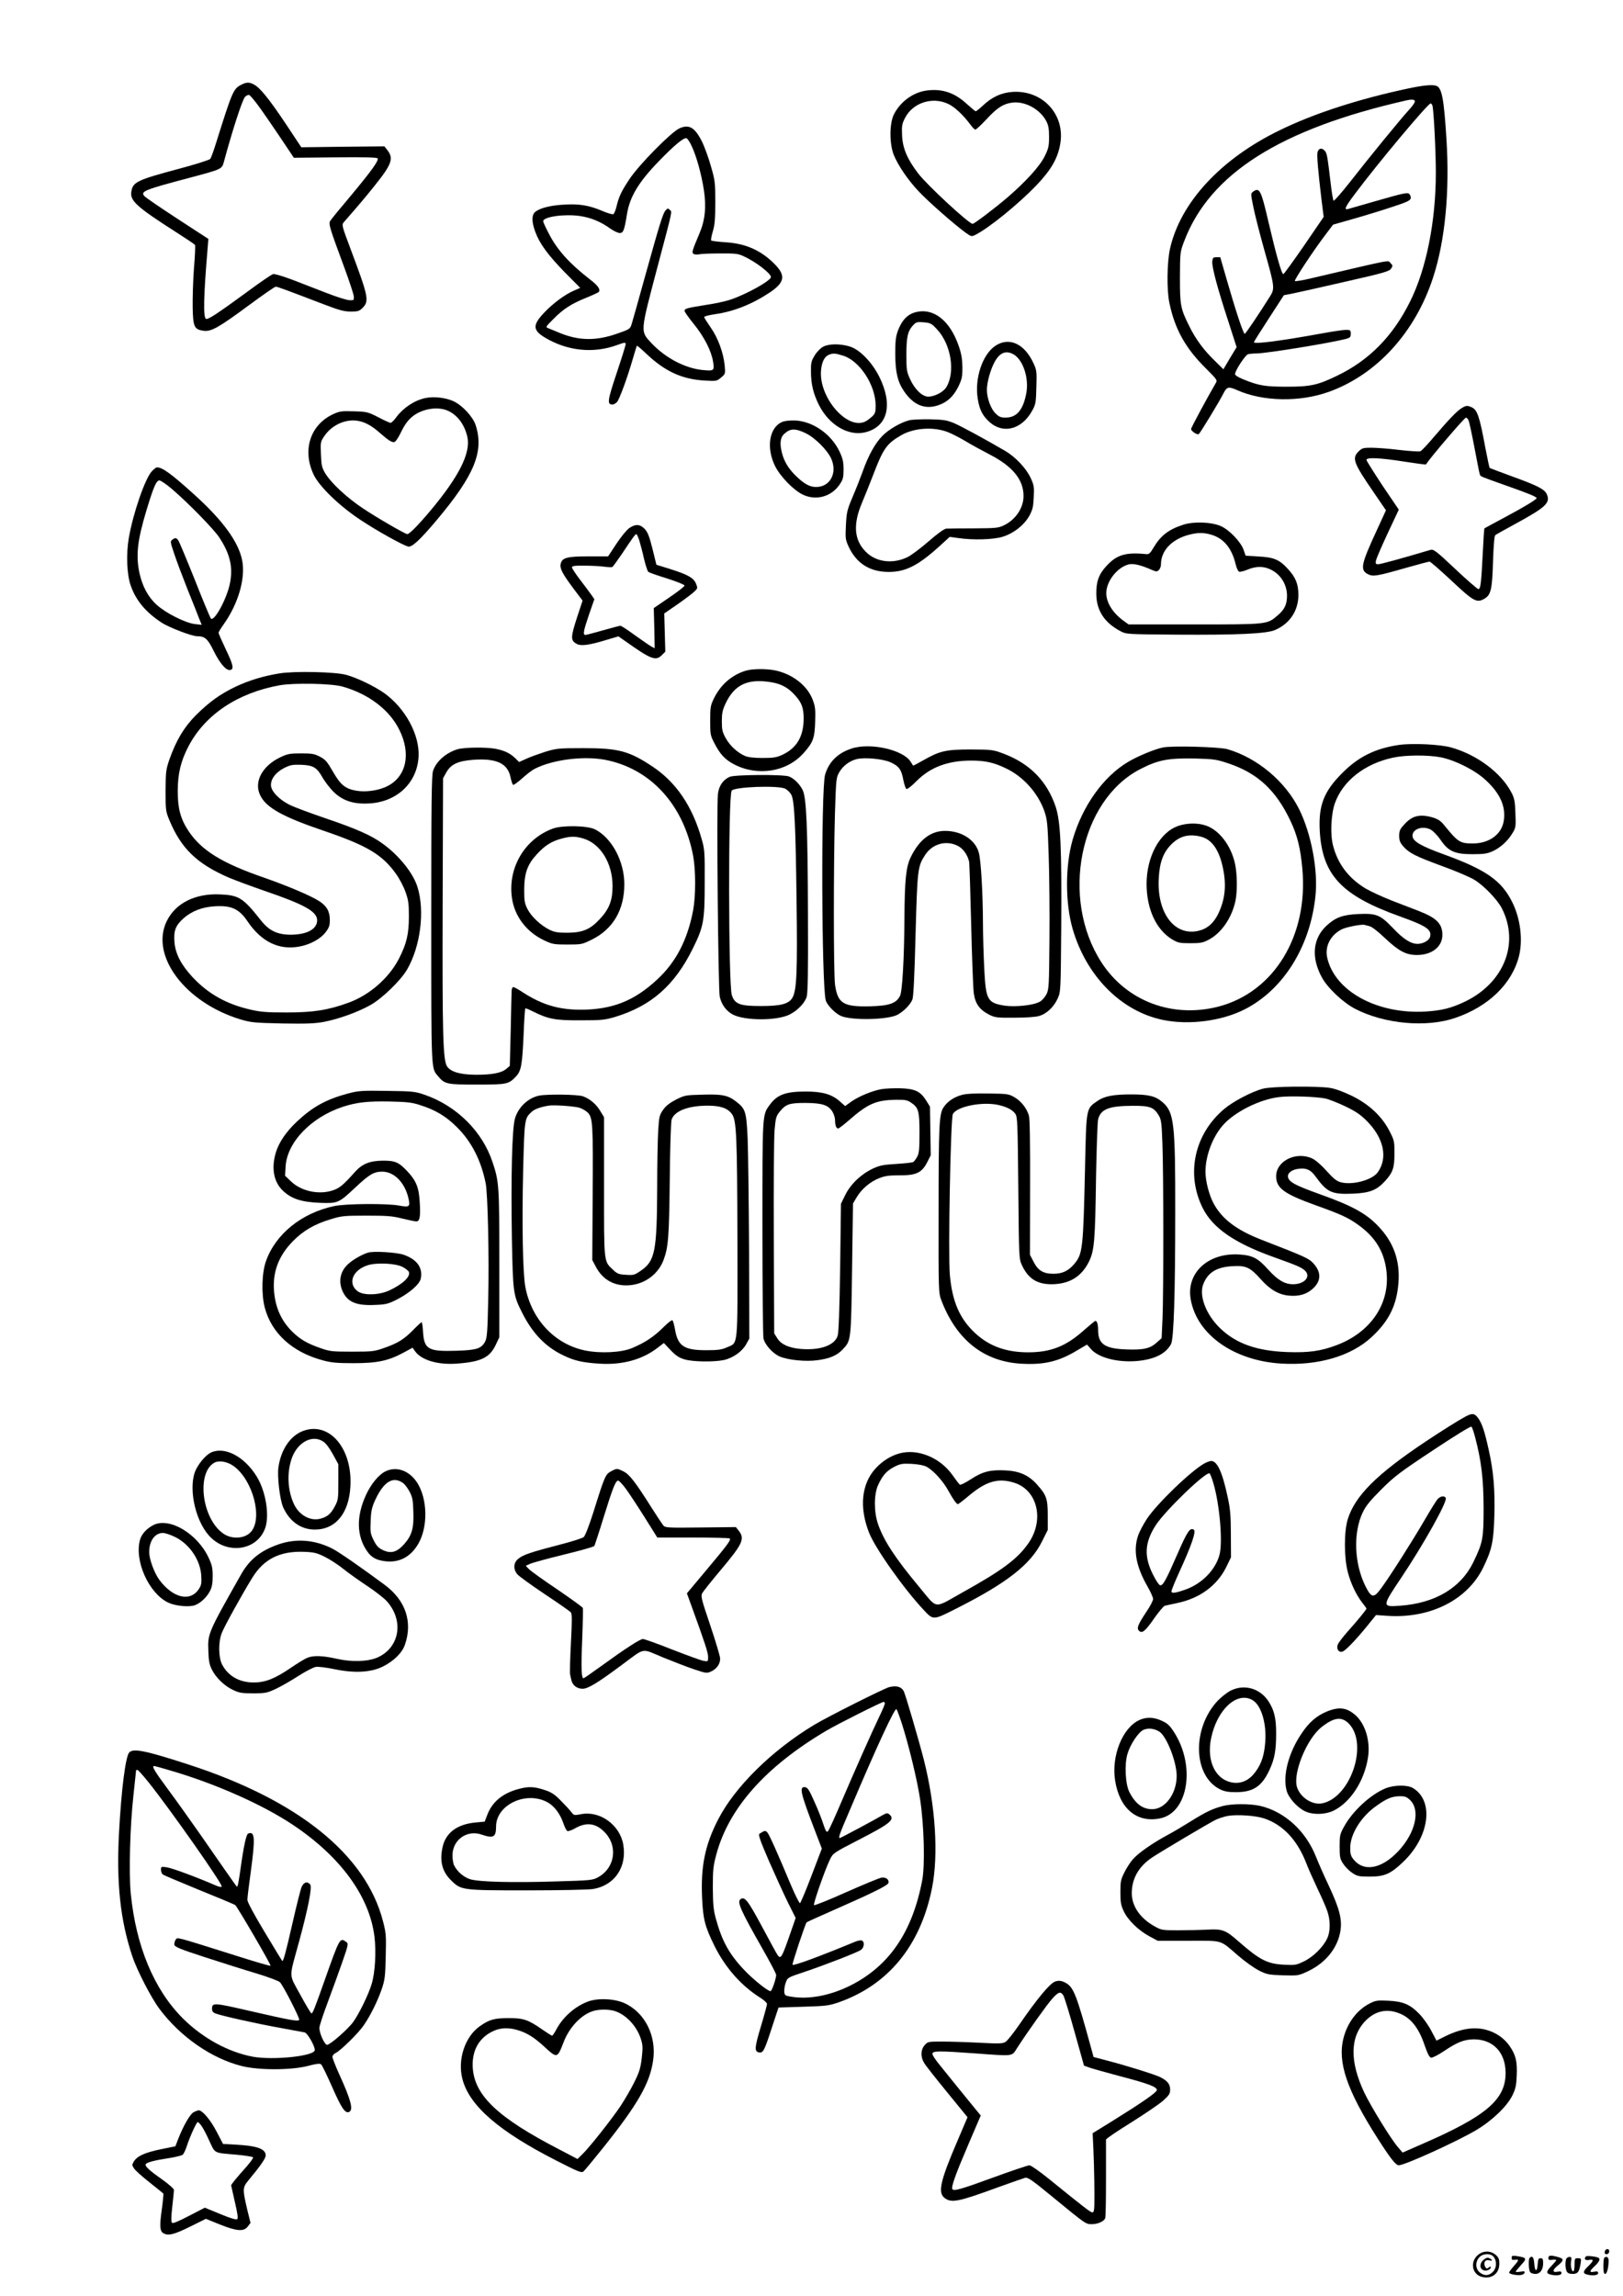
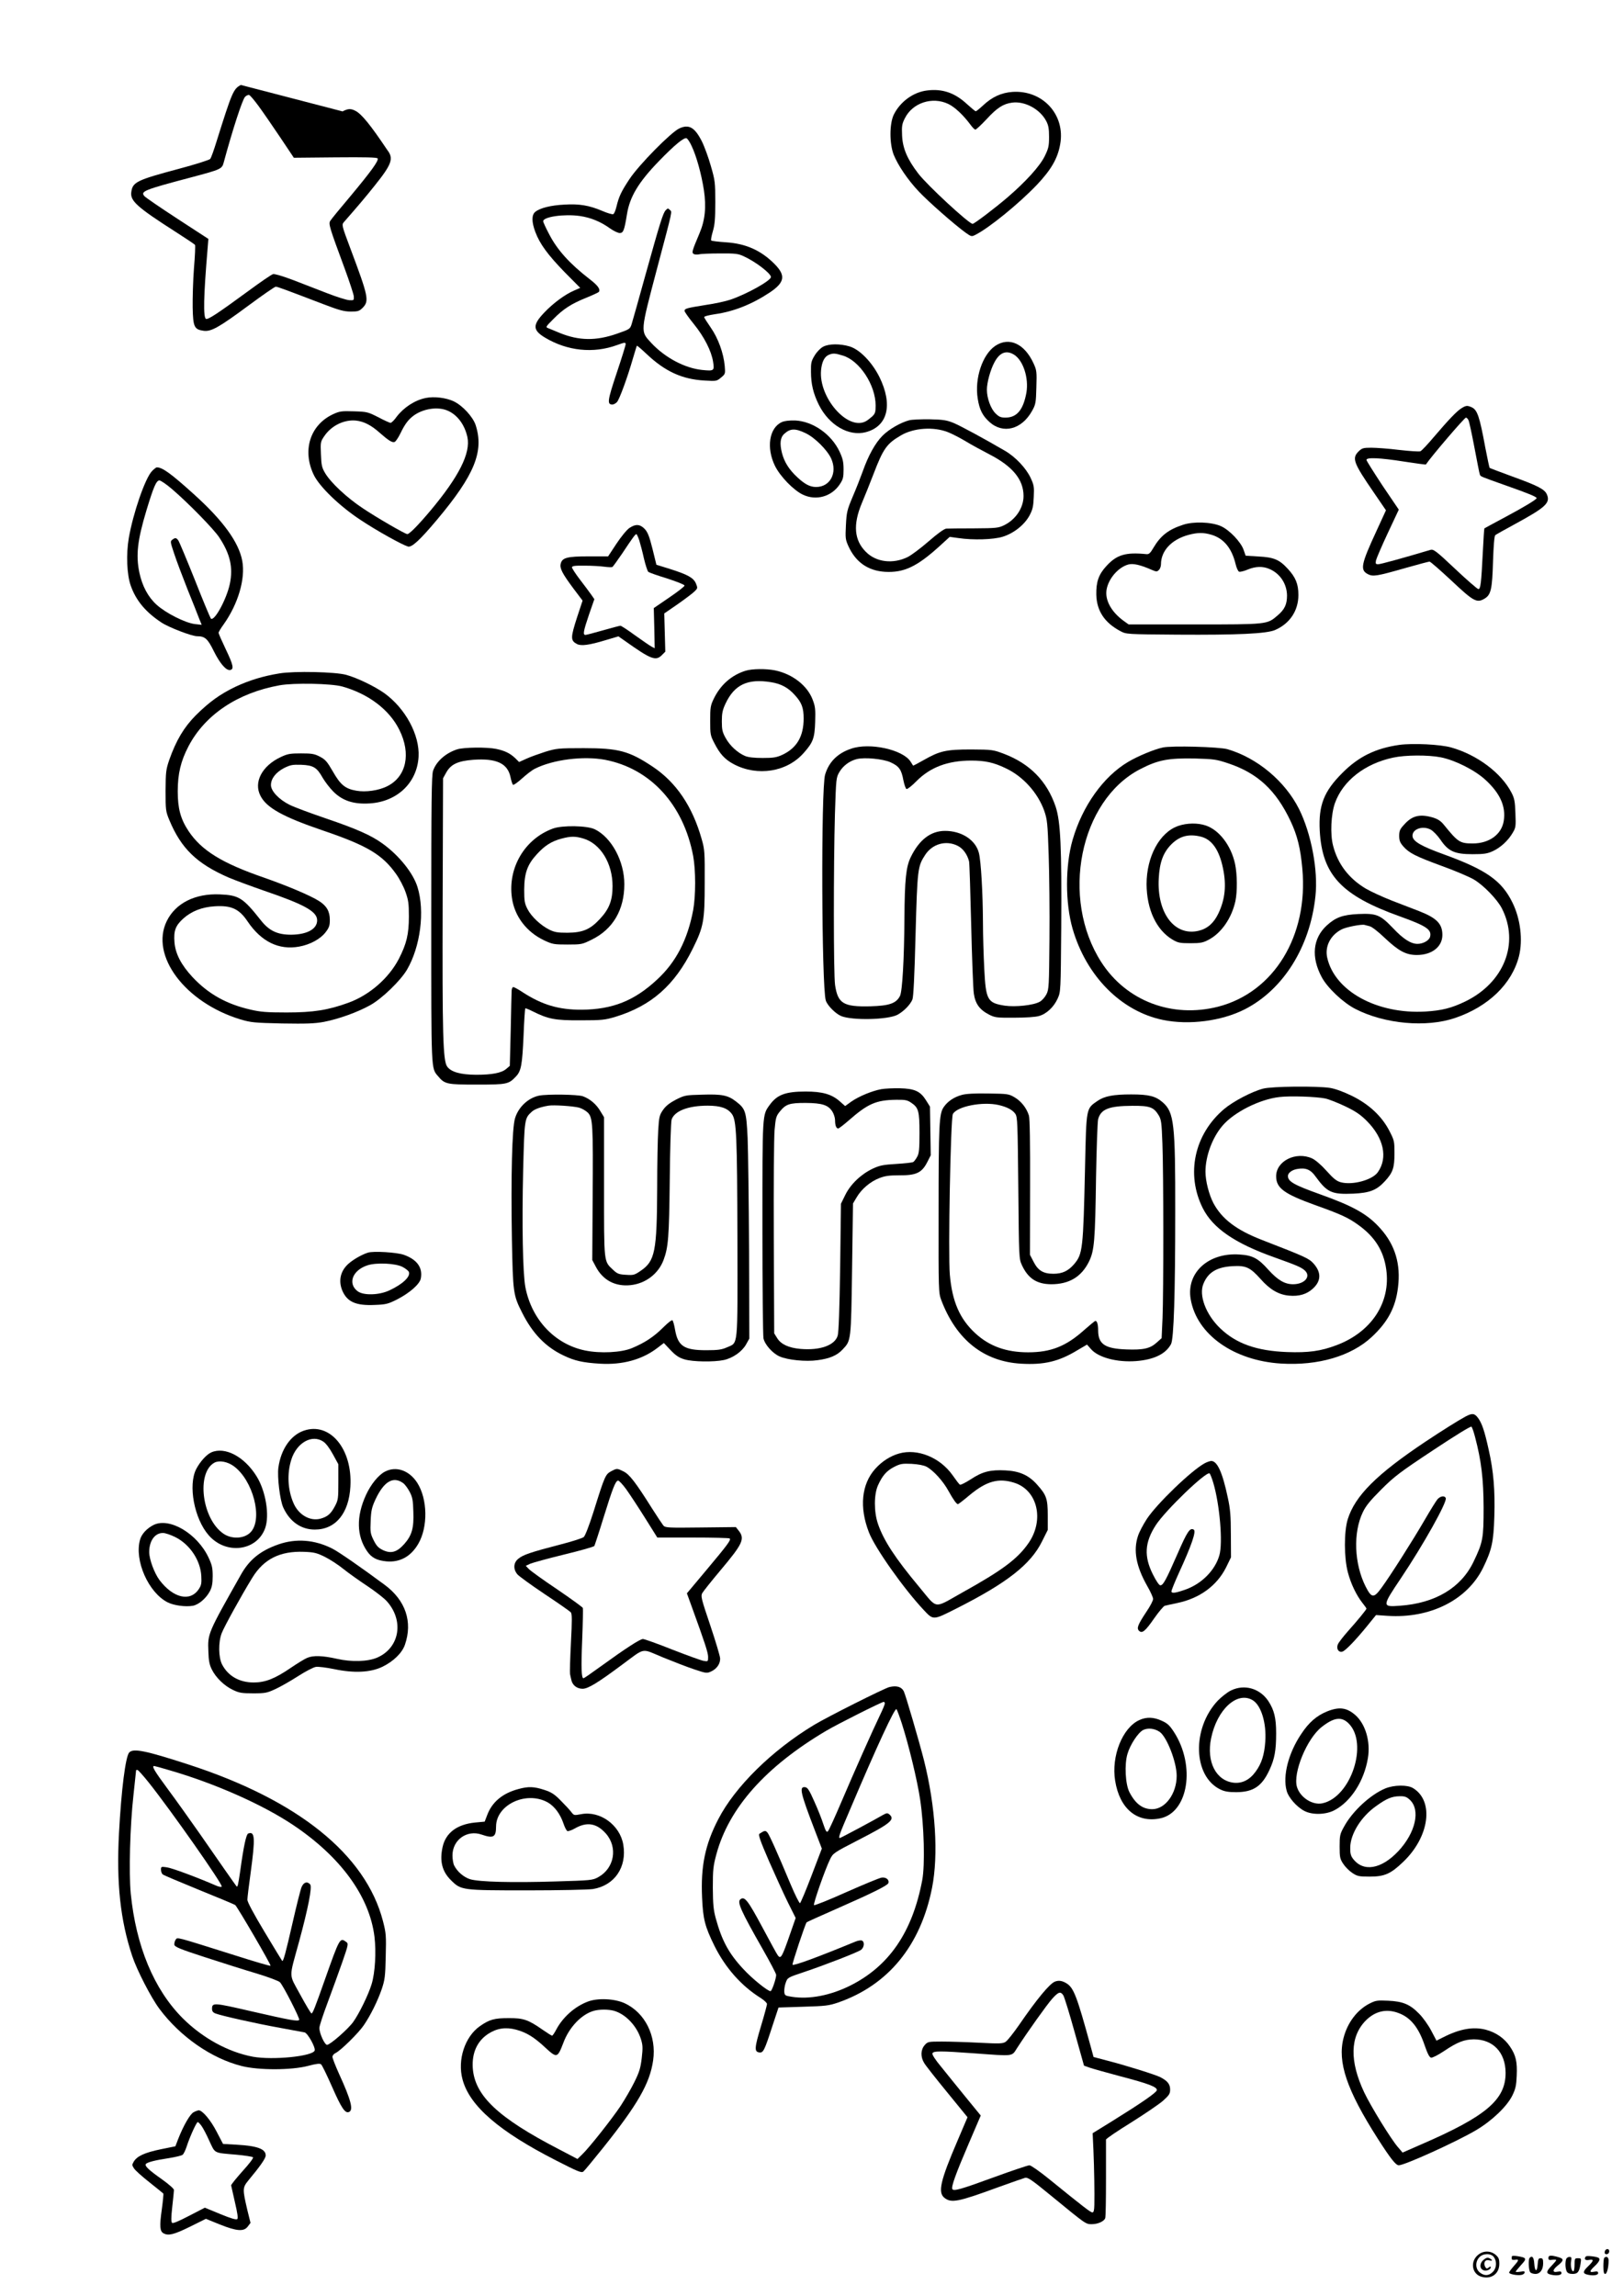
<svg xmlns="http://www.w3.org/2000/svg" version="1.0" width="1240pt" height="1754pt" viewBox="0 0 1240 1754" preserveAspectRatio="xMidYMid meet">
  <g transform="translate(0,1754) scale(0.1,-0.1)" fill="#000000" stroke="none">
-     <path d="M1840 16891 c-57 -30 -67 -54 -186 -433 -20 -65 -41 -124 -48 -132 -6 -8 -114 -42 -241 -76 -322 -86 -352 -101 -362 -178 -9 -67 45 -115 337 -302 80 -51 147 -96 150 -101 3 -4 0 -84 -8 -176 -7 -92 -11 -228 -10 -300 3 -152 12 -170 85 -180 57 -7 116 26 347 197 104 77 195 140 203 140 13 0 72 -22 365 -134 120 -46 157 -56 208 -56 55 0 65 3 91 29 51 52 44 85 -93 450 -68 181 -68 184 -50 205 117 134 162 187 237 281 129 161 144 205 94 269 l-22 28 -317 -3 -318 -4 -120 181 c-128 191 -196 275 -243 299 -36 19 -56 18 -99 -4z m134 -159 c31 -42 105 -149 164 -237 l107 -160 316 3 c231 2 319 0 324 -8 10 -17 -49 -98 -208 -289 -77 -91 -146 -175 -153 -187 -16 -23 -8 -48 110 -367 36 -98 67 -193 69 -210 2 -31 1 -32 -35 -30 -20 1 -96 25 -168 53 -71 27 -189 73 -261 101 -80 30 -140 48 -153 45 -12 -3 -95 -60 -186 -127 -236 -173 -309 -221 -326 -215 -22 9 -19 172 12 536 l6 75 -235 153 c-129 84 -243 162 -253 173 -33 37 -7 48 356 144 233 62 236 64 250 117 67 247 141 475 162 498 10 10 24 17 32 14 8 -3 39 -40 70 -82z" />
-     <path d="M10763 16865 c-379 -80 -728 -193 -988 -321 -449 -218 -757 -552 -836 -904 -23 -106 -26 -317 -4 -417 41 -197 123 -344 278 -497 89 -89 89 -90 74 -115 -59 -101 -187 -338 -187 -348 0 -16 46 -47 59 -39 10 7 156 246 190 314 25 48 38 51 105 21 197 -87 477 -92 699 -12 365 131 660 454 796 873 92 281 128 656 102 1060 -19 305 -35 388 -76 404 -30 11 -99 5 -212 -19z m47 -100 c0 -9 -20 -37 -44 -63 -63 -68 -312 -373 -450 -550 -66 -84 -123 -149 -127 -145 -5 5 -15 67 -23 138 -25 210 -28 227 -47 246 -22 22 -45 16 -53 -14 -6 -23 5 -149 30 -358 l17 -136 -149 -218 c-83 -120 -154 -218 -159 -219 -13 -1 -54 143 -115 404 -55 238 -67 261 -116 226 -19 -14 -19 -16 3 -123 12 -59 50 -207 84 -328 77 -272 79 -289 44 -346 -83 -132 -188 -289 -195 -289 -11 0 -70 179 -135 405 l-52 180 -29 0 c-25 0 -29 -4 -32 -32 -4 -41 39 -203 122 -456 l64 -199 -51 -84 -50 -85 -69 68 c-83 81 -143 163 -190 258 -69 138 -73 160 -73 375 1 195 1 195 33 279 196 515 735 856 1697 1074 43 10 65 7 65 -8z m134 -32 c10 -33 26 -347 26 -513 0 -371 -73 -736 -197 -984 -132 -265 -311 -447 -557 -566 -149 -72 -203 -84 -386 -84 -165 0 -214 8 -335 58 -39 16 -60 30 -59 40 3 29 79 145 99 150 11 3 40 6 65 6 79 1 559 79 683 111 32 9 37 14 37 39 0 28 -3 30 -38 30 -21 0 -101 -12 -177 -26 -319 -58 -525 -85 -525 -68 0 4 52 86 115 183 l114 176 63 12 c34 7 215 47 401 90 300 68 341 80 355 101 14 21 14 25 -5 43 -22 22 38 34 -610 -118 -62 -15 -116 -23 -120 -20 -7 8 147 241 239 361 l53 70 165 47 c91 26 224 67 295 91 107 35 131 47 133 64 2 11 -4 27 -13 34 -13 11 -51 2 -233 -50 -119 -34 -225 -64 -234 -67 -32 -8 -19 19 54 116 173 232 558 691 578 691 5 0 11 -8 14 -17z" />
+     <path d="M1840 16891 c-57 -30 -67 -54 -186 -433 -20 -65 -41 -124 -48 -132 -6 -8 -114 -42 -241 -76 -322 -86 -352 -101 -362 -178 -9 -67 45 -115 337 -302 80 -51 147 -96 150 -101 3 -4 0 -84 -8 -176 -7 -92 -11 -228 -10 -300 3 -152 12 -170 85 -180 57 -7 116 26 347 197 104 77 195 140 203 140 13 0 72 -22 365 -134 120 -46 157 -56 208 -56 55 0 65 3 91 29 51 52 44 85 -93 450 -68 181 -68 184 -50 205 117 134 162 187 237 281 129 161 144 205 94 269 c-128 191 -196 275 -243 299 -36 19 -56 18 -99 -4z m134 -159 c31 -42 105 -149 164 -237 l107 -160 316 3 c231 2 319 0 324 -8 10 -17 -49 -98 -208 -289 -77 -91 -146 -175 -153 -187 -16 -23 -8 -48 110 -367 36 -98 67 -193 69 -210 2 -31 1 -32 -35 -30 -20 1 -96 25 -168 53 -71 27 -189 73 -261 101 -80 30 -140 48 -153 45 -12 -3 -95 -60 -186 -127 -236 -173 -309 -221 -326 -215 -22 9 -19 172 12 536 l6 75 -235 153 c-129 84 -243 162 -253 173 -33 37 -7 48 356 144 233 62 236 64 250 117 67 247 141 475 162 498 10 10 24 17 32 14 8 -3 39 -40 70 -82z" />
    <path d="M7083 16849 c-106 -13 -205 -86 -254 -184 -34 -70 -34 -222 -1 -307 33 -81 107 -191 191 -280 73 -78 276 -256 358 -315 44 -31 46 -32 77 -16 104 53 328 235 466 379 110 116 161 203 180 312 41 225 -133 415 -364 400 -85 -6 -156 -38 -226 -104 -26 -24 -51 -44 -55 -44 -4 0 -33 24 -65 53 -94 88 -190 121 -307 106z m162 -103 c49 -23 115 -85 169 -158 15 -21 32 -38 38 -38 6 0 45 36 86 80 80 87 127 117 195 126 96 13 212 -49 260 -140 17 -32 22 -58 22 -121 0 -71 -4 -88 -33 -148 -38 -77 -145 -195 -286 -316 -97 -83 -253 -201 -265 -201 -28 0 -348 296 -415 384 -84 109 -120 194 -124 292 -3 71 -1 87 22 132 59 117 209 166 331 108z" />
    <path d="M5190 16559 c-63 -29 -310 -279 -382 -389 -62 -94 -79 -130 -98 -208 -7 -30 -18 -56 -25 -58 -7 -3 -45 8 -84 25 -99 42 -174 55 -289 48 -104 -5 -186 -26 -222 -55 -29 -23 -29 -77 0 -154 34 -91 95 -174 222 -305 l121 -122 -48 -21 c-68 -29 -160 -97 -227 -168 -90 -94 -89 -134 6 -191 170 -102 369 -123 550 -57 58 21 66 22 66 7 0 -9 -31 -109 -69 -222 -70 -210 -74 -239 -32 -239 10 0 26 9 35 19 19 21 81 191 122 334 15 50 28 94 30 96 2 2 36 -27 75 -64 141 -133 272 -193 444 -202 88 -5 91 -5 124 23 33 27 33 29 28 89 -9 99 -51 213 -107 293 -27 39 -50 75 -50 80 0 6 37 15 83 22 142 20 281 75 417 165 117 78 125 131 36 220 -103 103 -218 154 -368 164 -59 4 -111 10 -114 14 -4 4 2 35 12 69 15 51 19 95 19 223 0 151 -2 167 -34 277 -18 64 -49 149 -69 189 -54 106 -98 132 -172 98z m94 -134 c37 -77 75 -215 94 -338 19 -129 9 -229 -34 -330 -58 -137 -60 -147 -44 -157 8 -5 26 -6 40 -3 14 4 86 7 160 7 119 1 141 -2 183 -22 90 -41 207 -131 207 -158 0 -28 -183 -130 -309 -173 -35 -12 -121 -31 -192 -41 -143 -23 -159 -27 -159 -45 0 -7 31 -51 70 -99 81 -100 135 -207 148 -289 11 -70 8 -72 -84 -63 -133 14 -283 94 -387 205 -86 94 -88 73 47 585 119 448 111 415 94 432 -13 14 -17 14 -31 -1 -21 -20 -44 -95 -157 -500 -50 -181 -97 -348 -104 -370 -12 -38 -14 -40 -112 -74 -160 -56 -290 -54 -436 5 -34 15 -74 30 -87 36 -24 9 -24 10 35 69 77 79 140 119 252 164 51 21 95 41 98 46 12 20 -9 49 -69 95 -154 119 -250 225 -312 346 -25 47 -45 91 -45 98 0 34 161 57 280 40 83 -12 159 -43 231 -95 27 -19 60 -35 74 -35 27 0 35 19 55 143 21 133 88 245 244 406 119 123 191 182 211 175 8 -3 26 -30 39 -59z" />
-     <path d="M6995 15155 c-62 -16 -104 -61 -134 -139 -17 -46 -21 -79 -21 -174 0 -143 17 -218 68 -292 71 -104 158 -140 259 -106 70 23 117 67 154 141 28 58 32 75 32 148 -1 62 -7 102 -27 161 -67 197 -193 297 -331 261z m166 -133 c106 -115 139 -325 69 -440 -23 -37 -88 -71 -137 -72 -46 0 -103 54 -139 132 -27 59 -29 71 -29 188 0 136 10 181 51 225 23 25 30 27 82 23 52 -5 59 -8 103 -56z" />
    <path d="M7604 14898 c-98 -66 -159 -249 -134 -403 13 -84 37 -131 89 -178 105 -95 247 -58 326 84 28 50 30 62 33 181 4 118 2 131 -21 181 -69 152 -187 206 -293 135z m143 -67 c70 -43 114 -178 95 -290 -24 -132 -73 -191 -160 -191 -36 0 -50 6 -77 33 -36 36 -65 116 -65 180 0 55 27 153 58 210 40 75 90 94 149 58z" />
    <path d="M6290 14892 c-20 -10 -47 -37 -65 -66 -27 -44 -30 -58 -29 -125 0 -95 18 -168 60 -253 78 -156 229 -244 360 -209 167 45 207 209 103 421 -57 114 -151 211 -229 234 -71 21 -156 21 -200 -2z m149 -68 c128 -38 251 -225 251 -382 0 -51 -4 -62 -27 -84 -16 -14 -38 -31 -50 -37 -138 -71 -359 183 -340 391 6 64 26 104 60 118 32 13 47 12 106 -6z" />
    <path d="M3253 14500 c-84 -17 -168 -72 -223 -144 -18 -26 -39 -46 -46 -46 -7 0 -49 19 -94 43 -79 40 -86 42 -186 45 -92 3 -109 1 -157 -21 -177 -81 -240 -276 -150 -464 43 -90 198 -240 358 -345 123 -82 314 -188 362 -203 29 -8 91 49 222 205 287 342 360 522 295 723 -21 63 -100 149 -167 181 -58 28 -151 39 -214 26z m165 -96 c75 -31 132 -107 153 -203 26 -122 -65 -302 -281 -560 -94 -112 -162 -181 -178 -181 -16 0 -232 125 -338 196 -123 81 -247 197 -290 270 -25 42 -29 61 -32 144 -4 92 -3 97 26 139 55 81 153 128 244 118 60 -7 115 -36 178 -92 68 -60 97 -78 115 -71 8 3 28 32 44 65 35 73 62 108 105 139 73 51 181 67 254 36z" />
    <path d="M11165 14421 c-36 -23 -93 -82 -210 -219 -48 -57 -94 -106 -103 -109 -8 -4 -81 1 -161 10 -80 10 -177 17 -214 17 -62 0 -71 -3 -98 -29 -51 -52 -39 -86 117 -313 l93 -136 -73 -159 c-118 -255 -126 -297 -65 -329 40 -20 69 -15 286 47 95 27 178 49 185 49 7 0 82 -66 167 -145 170 -160 194 -173 253 -138 49 29 59 71 65 287 4 117 10 192 17 198 6 5 75 44 153 86 231 126 269 160 242 224 -16 40 -68 67 -264 138 -93 34 -172 64 -174 66 -2 2 -17 72 -33 155 -44 239 -61 288 -104 308 -34 15 -44 14 -79 -8z m54 -90 c6 -10 26 -105 46 -210 20 -105 38 -198 41 -205 7 -17 -4 -12 209 -88 162 -57 225 -83 225 -93 0 -10 -97 -69 -240 -145 -85 -46 -157 -84 -159 -86 -2 -2 -7 -83 -12 -181 -12 -238 -17 -283 -34 -283 -7 0 -87 69 -177 154 -145 137 -166 152 -188 146 -218 -65 -382 -110 -400 -110 -20 0 -22 4 -17 30 4 16 44 110 90 208 l84 179 -124 183 c-67 102 -123 190 -123 197 0 21 104 16 288 -13 90 -14 165 -24 166 -22 43 64 295 358 306 358 5 0 14 -8 19 -19z" />
    <path d="M6948 14330 c-66 -17 -155 -68 -205 -118 -56 -56 -109 -152 -152 -274 -17 -47 -51 -134 -77 -194 -42 -100 -46 -117 -51 -215 -5 -99 -4 -110 19 -161 56 -123 150 -188 280 -196 142 -8 242 38 414 194 l80 73 65 -9 c114 -17 270 -12 340 10 84 26 165 90 204 161 24 45 30 68 33 141 4 80 2 92 -25 150 -35 73 -115 158 -194 204 -168 98 -339 190 -393 213 -52 21 -79 26 -181 28 -66 1 -137 -2 -157 -7z m294 -91 c29 -11 89 -42 133 -68 44 -27 127 -72 185 -102 178 -92 260 -193 260 -318 0 -90 -59 -179 -148 -223 -44 -21 -59 -23 -232 -24 -102 0 -196 -1 -210 -2 -16 -1 -66 -37 -135 -97 -61 -53 -132 -106 -160 -120 -112 -55 -241 -40 -319 39 -90 89 -100 208 -32 371 21 50 62 151 91 227 73 191 101 230 208 292 98 58 250 68 359 25z" />
    <path d="M5974 14316 c-97 -43 -121 -196 -53 -335 40 -81 143 -187 214 -220 102 -48 220 -14 282 81 24 36 28 52 28 112 0 58 -6 83 -31 137 -63 133 -204 231 -339 237 -44 1 -81 -3 -101 -12z m181 -85 c70 -33 165 -128 195 -193 50 -110 -7 -218 -115 -218 -45 0 -85 20 -142 73 -64 59 -101 117 -119 188 -18 72 -13 118 19 146 45 41 83 42 162 4z" />
    <path d="M1160 13940 c-52 -56 -143 -320 -176 -510 -21 -123 -15 -280 15 -364 40 -113 113 -201 234 -281 55 -37 232 -105 273 -105 60 0 81 -19 128 -115 47 -94 94 -149 125 -143 30 6 23 39 -33 156 -31 65 -56 122 -56 128 0 6 17 35 39 65 110 155 167 347 142 484 -26 142 -146 308 -369 509 -176 159 -241 206 -284 206 -5 0 -23 -14 -38 -30z m153 -135 c123 -105 319 -305 362 -370 84 -127 107 -230 81 -355 -25 -118 -119 -290 -145 -265 -5 6 -61 139 -123 297 -63 157 -120 294 -127 302 -16 19 -22 20 -45 3 -16 -12 -15 -18 15 -107 17 -52 63 -174 101 -270 39 -96 79 -197 89 -224 l20 -49 -53 6 c-73 9 -222 84 -292 148 -65 59 -109 142 -131 244 -28 134 -15 248 54 477 54 178 75 228 99 228 10 0 53 -29 95 -65z" />
    <path d="M9038 13531 c-111 -36 -171 -83 -226 -176 -23 -40 -34 -50 -53 -48 -159 16 -227 -4 -307 -92 -58 -63 -78 -120 -76 -218 3 -123 63 -214 184 -278 45 -24 46 -24 435 -27 459 -3 683 7 748 36 112 49 177 148 177 267 0 84 -21 135 -81 200 -64 70 -106 88 -223 94 l-99 6 -15 43 c-20 61 -109 154 -174 183 -73 32 -210 37 -290 10z m218 -76 c94 -28 155 -103 184 -223 7 -30 19 -56 27 -59 7 -3 37 4 65 16 60 25 115 27 166 5 81 -34 134 -113 135 -203 0 -68 -18 -107 -74 -154 -78 -67 -76 -67 -634 -67 l-502 0 -39 28 c-92 67 -142 156 -130 235 13 85 89 174 167 195 36 10 93 -3 181 -42 33 -14 38 -14 52 0 9 8 16 28 16 43 0 104 81 190 210 225 71 19 115 19 176 1z" />
    <path d="M4809 13507 c-19 -12 -63 -66 -99 -120 l-64 -97 -149 0 c-164 0 -202 -10 -213 -56 -9 -35 12 -75 96 -188 l71 -94 -41 -124 c-52 -161 -52 -181 -1 -208 31 -16 93 -8 218 30 l98 29 50 -35 c198 -141 235 -155 281 -109 l27 27 -4 146 -4 146 103 71 c57 40 114 83 128 97 25 24 25 26 11 61 -19 44 -63 68 -202 112 l-100 31 -30 122 c-24 96 -37 128 -60 152 -35 36 -69 39 -116 7z m75 -94 c8 -27 25 -89 36 -140 12 -50 27 -96 33 -101 7 -6 72 -29 145 -51 73 -24 132 -47 132 -54 0 -7 -53 -48 -118 -92 l-117 -80 4 -154 3 -153 -23 12 c-13 7 -70 46 -126 86 -56 41 -106 74 -113 74 -6 0 -66 -16 -133 -35 -67 -19 -127 -35 -134 -35 -21 0 -16 28 27 155 l41 118 -25 36 c-14 20 -53 72 -86 115 -33 43 -60 85 -60 92 0 11 22 14 98 13 53 0 121 -4 149 -8 29 -4 57 -5 62 -2 5 4 38 49 74 102 81 122 100 148 109 149 3 0 13 -21 22 -47z" />
    <path d="M5695 12416 c-107 -34 -190 -107 -242 -214 -25 -52 -27 -67 -27 -167 0 -104 1 -113 32 -172 43 -84 80 -124 149 -161 181 -95 406 -59 534 87 71 80 83 112 87 236 3 96 1 118 -19 170 -40 107 -153 196 -287 224 -69 14 -176 13 -227 -3z m195 -87 c77 -12 133 -42 184 -100 51 -56 66 -96 66 -177 0 -137 -52 -226 -163 -278 -44 -20 -68 -24 -150 -24 -65 0 -110 5 -134 15 -57 24 -116 78 -148 136 -26 46 -30 65 -30 129 0 61 5 86 28 135 68 145 169 193 347 164z" />
    <path d="M2135 12396 c-124 -20 -231 -53 -334 -101 -119 -57 -201 -116 -305 -219 -91 -92 -150 -191 -203 -341 -25 -74 -27 -91 -28 -235 0 -148 1 -158 29 -225 90 -216 209 -332 452 -438 45 -19 168 -65 275 -102 307 -105 402 -158 402 -225 0 -67 -77 -109 -199 -110 -105 0 -168 30 -231 110 -136 172 -167 192 -314 198 -188 8 -338 -67 -405 -204 -129 -264 140 -622 563 -751 82 -24 105 -26 318 -31 187 -3 247 -1 319 12 114 22 258 74 355 128 91 51 230 186 280 270 103 176 138 447 81 631 -33 108 -142 243 -267 333 -87 63 -197 112 -438 194 -115 39 -238 85 -272 102 -81 40 -143 105 -143 151 0 49 37 97 100 130 49 24 64 27 132 25 92 -4 119 -20 163 -99 17 -29 53 -77 82 -106 70 -70 156 -98 278 -90 210 13 362 158 373 357 9 166 -101 370 -263 486 -74 52 -206 116 -290 139 -82 23 -398 30 -510 11z m480 -100 c200 -56 360 -177 436 -331 91 -182 54 -357 -91 -430 -66 -34 -167 -48 -238 -35 -85 15 -121 45 -179 147 -44 76 -57 91 -99 113 -42 22 -62 25 -144 25 -83 0 -102 -3 -155 -28 -143 -67 -209 -192 -155 -296 46 -91 171 -161 480 -266 335 -114 451 -183 556 -331 26 -36 58 -97 72 -137 22 -62 26 -88 26 -187 0 -137 -18 -210 -77 -325 -77 -148 -225 -277 -386 -335 -154 -56 -266 -74 -471 -74 -153 0 -201 4 -277 22 -184 42 -322 120 -442 248 -87 94 -131 178 -138 267 -7 87 8 127 68 181 63 56 142 87 239 93 127 8 187 -19 252 -116 104 -154 238 -220 393 -192 84 15 163 58 202 109 28 36 33 52 33 95 0 65 -24 107 -82 144 -68 43 -239 115 -418 178 -323 111 -480 208 -579 356 -61 92 -83 172 -83 304 0 134 23 231 82 344 126 241 375 408 695 466 110 20 397 14 480 -9z" />
    <path d="M10691 11850 c-181 -26 -311 -89 -436 -215 -140 -140 -182 -246 -172 -440 19 -339 165 -495 612 -655 203 -73 245 -101 231 -156 -7 -28 -53 -54 -96 -54 -51 0 -109 37 -188 121 -97 101 -125 113 -264 107 -120 -6 -173 -25 -242 -88 -106 -98 -120 -241 -38 -394 43 -81 163 -195 257 -243 223 -115 542 -144 762 -69 254 86 434 260 488 471 31 123 12 286 -50 411 -82 167 -200 250 -525 368 -171 62 -233 98 -238 137 -6 54 75 85 138 52 19 -10 52 -44 75 -77 60 -89 108 -111 245 -111 88 0 113 4 155 23 59 27 117 80 152 140 24 40 25 49 21 150 -3 91 -8 115 -30 157 -78 151 -262 289 -460 345 -84 24 -293 34 -397 20z m317 -95 c110 -22 261 -98 342 -173 112 -103 156 -203 139 -312 -16 -104 -111 -173 -237 -173 -98 0 -113 10 -220 142 -24 30 -46 44 -84 56 -100 29 -159 15 -220 -54 -32 -34 -38 -48 -38 -86 0 -35 6 -51 31 -80 45 -51 91 -75 295 -150 100 -36 210 -83 244 -103 75 -44 180 -153 215 -222 135 -266 16 -566 -280 -710 -106 -51 -178 -69 -305 -77 -370 -21 -693 156 -750 412 -19 86 25 172 111 216 36 18 151 40 174 34 6 -2 23 -6 38 -10 17 -3 66 -41 116 -89 107 -101 163 -131 246 -131 115 0 195 63 195 153 0 85 -43 129 -175 181 -44 17 -138 53 -210 81 -71 28 -161 69 -200 92 -129 77 -214 187 -250 328 -23 86 -16 240 14 325 61 171 229 302 446 348 92 20 267 21 363 2z" />
    <path d="M6503 11821 c-104 -35 -170 -101 -199 -198 -32 -105 -27 -1617 5 -1725 12 -39 75 -102 119 -120 87 -34 354 -28 428 10 47 25 98 76 115 117 8 20 16 177 24 495 14 507 16 522 75 612 55 82 157 111 245 68 42 -20 76 -67 89 -121 3 -14 10 -232 16 -484 6 -253 15 -488 20 -523 11 -79 44 -125 116 -162 45 -23 58 -25 194 -24 84 0 163 5 188 13 58 16 114 69 143 134 23 52 23 54 27 537 4 622 -5 814 -43 929 -66 194 -196 327 -395 403 -83 31 -89 32 -250 33 -193 0 -240 -11 -363 -81 -44 -25 -80 -44 -81 -42 -1 2 -10 15 -19 30 -58 92 -313 148 -454 99z m301 -104 c65 -30 83 -55 98 -137 7 -34 17 -64 24 -67 7 -2 41 24 76 60 105 106 239 157 418 157 106 0 171 -14 263 -58 133 -62 246 -188 295 -325 23 -67 26 -92 34 -337 5 -146 8 -436 6 -645 -3 -357 -4 -382 -23 -420 -11 -22 -34 -48 -51 -57 -47 -27 -186 -42 -268 -30 -132 21 -144 43 -156 280 -5 98 -10 256 -10 352 -1 228 -15 472 -31 534 -25 100 -133 170 -261 169 -108 -1 -195 -68 -259 -199 -37 -75 -47 -172 -49 -469 -2 -312 -16 -558 -34 -593 -29 -57 -83 -75 -226 -79 -206 -5 -249 21 -270 163 -12 84 -12 919 -1 1306 9 274 9 278 35 322 27 46 76 83 130 97 60 16 202 2 260 -24z" />
    <path d="M8884 11830 c-66 -14 -189 -65 -265 -110 -189 -112 -349 -336 -424 -595 -57 -196 -57 -484 0 -680 105 -362 371 -630 690 -696 199 -41 448 -9 625 81 294 150 499 476 540 863 22 198 -32 480 -125 667 -107 213 -320 391 -547 457 -62 18 -426 28 -494 13z m497 -120 c227 -75 368 -206 480 -444 52 -111 75 -207 89 -362 47 -513 -217 -944 -644 -1054 -351 -89 -700 43 -891 339 -316 489 -166 1236 295 1475 137 71 215 86 421 82 142 -4 163 -7 250 -36z" />
    <path d="M9002 11231 c-142 -49 -242 -234 -242 -445 1 -193 75 -351 199 -424 41 -24 56 -27 136 -27 78 0 97 4 140 27 97 51 176 166 204 296 15 72 14 203 -3 283 -30 139 -120 258 -223 293 -61 21 -145 20 -211 -3z m173 -82 c84 -21 140 -101 169 -242 27 -130 16 -236 -35 -344 -35 -74 -84 -117 -151 -133 -183 -44 -319 134 -305 398 6 124 34 200 97 263 63 63 133 81 225 58z" />
    <path d="M3493 11816 c-87 -28 -159 -91 -184 -163 -12 -31 -14 -237 -14 -1133 0 -1179 -2 -1137 52 -1201 51 -61 67 -64 298 -64 229 0 241 3 297 62 40 42 48 89 58 311 4 112 11 206 13 209 3 2 27 -7 54 -21 122 -61 173 -71 368 -70 166 0 187 3 268 27 273 84 451 240 589 519 84 169 92 213 92 503 1 235 0 255 -23 335 -71 252 -196 435 -375 554 -179 119 -259 141 -526 141 -196 0 -209 -2 -295 -28 -49 -16 -114 -39 -144 -53 l-55 -25 -30 30 c-40 37 -78 56 -144 70 -71 15 -247 13 -299 -3z m1130 -80 c347 -67 599 -342 673 -735 20 -109 20 -303 0 -413 -43 -227 -131 -398 -277 -532 -173 -161 -340 -227 -574 -229 -175 -1 -303 37 -451 133 -33 22 -66 40 -72 40 -7 0 -12 -12 -13 -27 -1 -16 -4 -151 -7 -301 l-7 -274 -27 -23 c-36 -31 -108 -45 -231 -45 -119 1 -190 21 -220 62 -33 44 -38 243 -35 1258 l3 945 25 45 c35 62 88 87 205 96 177 13 263 -27 285 -131 6 -30 15 -57 20 -60 5 -3 36 19 69 49 33 30 77 64 98 74 139 70 371 99 536 68z" />
    <path d="M4225 11211 c-215 -78 -346 -299 -314 -528 19 -141 111 -262 246 -326 64 -30 75 -32 179 -32 107 0 112 1 186 38 161 79 248 227 248 423 0 175 -97 356 -225 419 -58 29 -249 32 -320 6z m231 -76 c132 -39 224 -189 224 -364 0 -108 -25 -174 -96 -250 -75 -81 -131 -105 -249 -106 -75 0 -98 4 -137 23 -67 33 -139 101 -168 158 -22 43 -25 62 -25 149 1 126 24 191 97 270 59 65 112 99 188 119 71 19 105 19 166 1z" />
-     <path d="M5575 11606 c-50 -22 -83 -69 -90 -131 -11 -88 2 -1492 14 -1549 14 -61 50 -110 102 -137 94 -47 339 -47 433 2 60 30 115 88 129 134 9 30 12 186 10 625 -2 682 -12 898 -41 956 -24 47 -67 89 -105 103 -43 16 -414 14 -452 -3z m425 -91 c16 -9 37 -29 46 -46 24 -46 33 -242 40 -819 7 -529 1 -669 -30 -728 -26 -50 -88 -67 -241 -67 -163 0 -202 15 -224 85 -26 85 -28 1517 -1 1560 18 30 357 42 410 15z" />
    <path d="M9650 9224 c-85 -22 -228 -97 -298 -156 -228 -193 -293 -498 -162 -758 77 -152 244 -267 545 -374 173 -62 206 -76 233 -100 51 -45 1 -106 -89 -106 -64 0 -117 32 -188 110 -78 88 -121 111 -220 117 -238 17 -409 -139 -374 -341 46 -270 329 -470 692 -492 282 -17 533 57 690 202 124 115 184 227 202 381 22 176 -22 322 -133 447 -98 111 -207 172 -465 264 -198 71 -243 97 -243 139 0 23 30 46 69 53 66 12 104 -3 142 -57 89 -122 123 -138 289 -131 125 6 177 26 240 94 62 67 74 103 74 214 0 91 -1 98 -38 170 -58 113 -155 204 -287 269 -69 33 -126 54 -169 61 -100 15 -444 12 -510 -6z m475 -75 c28 -6 96 -33 153 -60 81 -39 117 -64 165 -112 129 -130 162 -280 84 -391 -42 -60 -194 -101 -283 -77 -33 9 -56 28 -110 88 -40 45 -85 83 -109 94 -123 56 -275 -19 -275 -136 0 -90 59 -134 297 -220 196 -70 253 -96 328 -150 128 -91 196 -198 216 -341 36 -253 -113 -480 -381 -580 -119 -45 -213 -58 -377 -52 -232 9 -388 64 -510 181 -110 105 -166 254 -128 342 36 87 102 126 221 133 104 6 135 -9 215 -98 71 -81 139 -120 217 -127 76 -7 135 10 182 53 65 59 66 125 5 193 -36 39 -60 50 -395 180 -193 75 -304 159 -369 280 -34 65 -61 169 -61 241 0 119 53 262 131 352 87 102 283 201 434 218 83 10 280 3 350 -11z" />
    <path d="M6733 9220 c-71 -13 -172 -55 -229 -95 l-47 -34 -43 38 c-61 53 -132 73 -258 73 -155 0 -219 -24 -276 -103 -56 -78 -55 -57 -55 -934 0 -445 4 -827 8 -848 10 -48 69 -114 122 -138 62 -28 203 -42 292 -29 92 12 148 36 190 81 66 69 65 63 73 615 l7 501 28 47 c37 63 105 121 174 147 44 17 76 21 152 21 128 -1 171 19 212 98 l28 55 -3 186 -3 186 -30 48 c-43 69 -86 89 -200 92 -49 1 -113 -2 -142 -7z m228 -103 c57 -38 64 -64 64 -232 0 -123 -3 -156 -18 -182 -9 -17 -23 -35 -29 -39 -7 -5 -66 -11 -130 -15 -100 -6 -126 -11 -180 -36 -89 -42 -170 -119 -210 -201 l-33 -67 -6 -485 c-5 -320 -11 -498 -19 -523 -22 -74 -135 -114 -285 -101 -89 8 -148 35 -177 82 l-23 37 -3 726 c-2 400 1 772 6 828 8 91 12 106 39 139 47 58 73 67 198 67 128 -1 173 -16 205 -67 11 -18 20 -47 20 -65 0 -40 9 -63 24 -63 6 0 41 27 79 60 147 129 210 157 363 159 69 1 86 -2 115 -22z" />
-     <path d="M2655 9186 c-163 -44 -266 -101 -384 -211 -85 -80 -138 -158 -163 -237 -37 -121 -17 -229 56 -296 65 -60 139 -84 277 -90 141 -5 145 -4 277 120 106 99 139 118 204 118 89 -1 170 -82 198 -201 16 -67 9 -73 -71 -58 -93 17 -407 15 -496 -4 -249 -53 -448 -214 -521 -421 -32 -89 -36 -253 -9 -355 52 -196 211 -340 442 -402 65 -18 109 -22 235 -22 180 0 265 17 382 80 l70 38 20 -28 c50 -68 176 -105 324 -93 181 14 246 46 292 144 l27 57 0 560 c0 597 -2 628 -51 775 -77 236 -274 432 -519 517 -76 26 -90 27 -290 30 -195 3 -216 1 -300 -21z m550 -86 c124 -39 203 -87 290 -174 108 -109 179 -247 215 -421 17 -77 28 -577 20 -895 -5 -241 -9 -290 -23 -317 -29 -55 -65 -66 -217 -71 -219 -7 -249 10 -258 144 -2 41 -7 74 -11 74 -3 0 -33 -27 -65 -60 -70 -71 -116 -100 -222 -137 -74 -26 -89 -28 -244 -28 -155 0 -170 2 -244 28 -98 34 -154 67 -210 122 -85 82 -132 185 -142 310 -13 147 35 274 145 385 78 79 163 129 286 166 84 26 102 28 275 28 158 0 198 -3 273 -22 49 -12 97 -22 108 -22 26 0 33 36 26 145 -6 113 -27 165 -93 236 -68 72 -94 83 -189 83 -99 -1 -157 -24 -212 -85 -93 -105 -122 -128 -180 -145 -105 -31 -235 -1 -310 72 l-45 43 4 69 c10 185 194 377 436 457 107 35 192 44 357 41 132 -3 172 -7 230 -26z" />
    <path d="M2810 7971 c-47 -15 -109 -51 -146 -83 -63 -55 -80 -130 -49 -206 37 -87 104 -117 250 -110 84 3 101 8 167 41 98 50 175 118 183 161 16 83 -29 145 -130 181 -55 19 -234 30 -275 16z m266 -109 c23 -12 44 -29 48 -38 14 -36 -48 -94 -149 -141 -79 -37 -197 -40 -242 -7 -79 59 -40 162 76 199 69 22 214 15 267 -13z" />
    <path d="M7348 9176 c-59 -16 -108 -49 -138 -93 -35 -51 -39 -130 -39 -808 -1 -595 0 -611 20 -665 115 -304 325 -471 612 -487 174 -10 287 17 427 102 l75 44 30 -34 c56 -65 199 -103 345 -92 138 11 227 55 267 130 21 41 32 376 32 1012 1 672 -9 758 -95 834 -55 48 -106 61 -242 61 -136 0 -203 -13 -256 -49 -88 -61 -86 -46 -96 -503 -14 -634 -18 -667 -84 -745 -45 -52 -90 -73 -158 -73 -76 0 -117 24 -151 91 l-28 54 1 515 c1 340 -2 527 -9 549 -18 57 -58 108 -108 138 -46 27 -53 28 -203 30 -103 2 -171 -2 -202 -11z m282 -77 c64 -15 106 -37 127 -67 17 -25 18 -67 23 -567 5 -537 5 -540 28 -590 47 -101 113 -144 223 -145 137 0 231 56 289 173 41 85 47 155 54 647 4 223 11 421 16 441 21 77 83 101 260 102 133 1 164 -10 201 -70 21 -34 24 -54 30 -218 9 -230 9 -1132 1 -1333 l-7 -154 -37 -33 c-50 -46 -102 -58 -233 -53 -164 6 -215 41 -215 146 0 45 -8 72 -21 72 -4 0 -43 -32 -86 -70 -138 -124 -254 -170 -428 -170 -168 0 -297 47 -404 146 -119 110 -176 242 -194 446 -14 163 6 1195 23 1228 32 59 227 97 350 69z" />
    <path d="M4120 9171 c-84 -17 -159 -87 -185 -173 -23 -73 -32 -447 -24 -923 8 -411 10 -428 78 -562 79 -158 179 -262 316 -327 85 -41 148 -55 280 -63 170 -10 319 31 433 117 l54 41 52 -55 c40 -42 65 -58 106 -70 63 -19 224 -21 300 -5 69 15 139 64 170 119 l25 45 -2 675 c-2 371 -7 757 -11 857 -10 205 -16 223 -90 280 -61 47 -107 56 -259 51 -126 -3 -133 -5 -199 -38 -48 -25 -77 -48 -98 -78 -27 -39 -31 -52 -37 -155 -4 -61 -8 -258 -8 -437 -2 -491 -16 -563 -127 -638 -45 -31 -54 -34 -111 -30 -55 3 -67 8 -99 38 -72 68 -69 45 -69 635 l0 531 -28 46 c-31 53 -79 94 -134 114 -41 14 -269 17 -333 5z m304 -92 c22 -6 51 -23 67 -38 38 -39 41 -89 37 -651 l-3 -475 27 -51 c54 -103 148 -153 265 -141 115 12 213 86 253 193 36 97 42 171 47 609 2 242 9 444 14 462 21 66 126 107 275 107 100 0 153 -19 186 -64 35 -48 40 -168 42 -950 1 -857 8 -792 -82 -833 -39 -17 -67 -21 -157 -21 -167 0 -215 31 -237 154 -6 36 -15 69 -20 74 -4 6 -34 -17 -72 -55 -69 -69 -139 -116 -238 -157 -81 -34 -242 -42 -358 -18 -232 48 -408 236 -456 483 -20 104 -27 479 -17 898 10 386 10 392 65 442 21 20 67 37 128 47 37 7 189 -3 234 -15z" />
    <path d="M11196 6719 c-52 -28 -180 -108 -306 -192 -373 -249 -537 -413 -593 -592 -29 -95 -29 -293 1 -406 23 -88 66 -176 111 -233 17 -21 31 -41 31 -44 0 -7 -65 -87 -142 -173 -37 -42 -72 -87 -77 -101 -13 -34 7 -63 36 -54 24 8 102 89 192 200 l64 79 89 -6 c325 -21 607 121 728 365 68 139 81 200 87 395 6 197 -6 346 -43 508 -32 146 -52 203 -81 243 -28 37 -44 39 -97 11z m74 -157 c48 -182 64 -319 65 -537 0 -237 -5 -265 -77 -415 -96 -200 -293 -317 -564 -336 -136 -10 -136 -6 9 210 173 258 354 582 343 612 -8 21 -40 17 -63 -8 -11 -13 -55 -84 -98 -158 -91 -157 -266 -432 -331 -520 -58 -80 -75 -78 -120 10 -88 174 -97 412 -22 568 23 49 57 90 141 174 99 99 142 132 396 300 173 115 288 185 293 180 6 -6 18 -41 28 -80z" />
    <path d="M2320 6611 c-100 -35 -174 -143 -193 -281 -10 -70 12 -251 37 -305 49 -108 136 -169 241 -169 159 0 261 124 272 329 17 288 -158 496 -357 426z m150 -83 c21 -14 49 -52 74 -98 l41 -75 0 -135 c0 -128 -1 -138 -27 -187 -31 -58 -56 -79 -110 -94 -80 -21 -168 30 -206 120 -44 101 -50 226 -16 332 41 129 158 195 244 137z" />
    <path d="M1615 6446 c-37 -16 -87 -72 -116 -128 -63 -123 -15 -379 95 -505 132 -152 369 -122 432 54 35 99 4 286 -67 398 -93 149 -240 226 -344 181z m170 -105 c148 -107 225 -402 131 -504 -47 -51 -143 -57 -208 -13 -166 112 -210 469 -68 544 36 18 98 7 145 -27z" />
    <path d="M6869 6437 c-67 -19 -131 -60 -182 -117 -105 -117 -123 -294 -48 -486 46 -119 265 -429 419 -593 73 -78 71 -78 245 10 389 196 571 338 658 514 l44 88 0 111 c0 128 -10 156 -82 236 -63 71 -134 103 -241 108 -115 6 -176 -9 -265 -68 -41 -26 -78 -45 -83 -41 -6 3 -31 36 -56 72 -96 136 -268 206 -409 166z m210 -101 c52 -28 126 -109 167 -184 37 -67 62 -102 73 -102 3 0 44 31 90 70 129 107 221 132 342 93 176 -57 229 -283 108 -459 -84 -122 -201 -209 -507 -379 -225 -126 -184 -131 -331 45 -181 217 -270 353 -313 479 -32 93 -31 226 0 295 34 75 66 111 124 141 47 24 62 26 133 23 51 -3 93 -11 114 -22z" />
    <path d="M9205 6363 c-100 -53 -367 -310 -443 -426 -28 -43 -58 -100 -67 -128 -38 -112 -15 -234 70 -384 25 -43 45 -88 45 -99 0 -12 -22 -55 -50 -96 -67 -101 -77 -127 -58 -147 24 -23 47 -5 117 96 35 50 71 92 80 95 9 2 52 12 96 21 172 36 303 133 373 273 l37 76 -1 176 c0 140 -5 196 -23 278 -41 195 -81 283 -128 282 -10 -1 -31 -8 -48 -17z m65 -151 c49 -165 74 -459 46 -553 -32 -112 -131 -213 -250 -258 -82 -30 -116 -35 -116 -17 0 8 26 73 58 143 96 209 132 315 113 328 -29 18 -49 -11 -124 -183 -88 -201 -110 -242 -132 -242 -9 0 -32 34 -56 82 -70 139 -64 245 21 377 73 113 384 412 411 396 5 -3 18 -36 29 -73z" />
    <path d="M2942 6299 c-50 -25 -109 -98 -146 -179 -75 -164 -72 -313 9 -430 34 -49 74 -70 148 -77 102 -9 186 37 242 133 76 129 72 343 -7 467 -61 95 -161 130 -246 86z m138 -88 c14 -10 36 -40 50 -67 21 -40 26 -65 28 -151 5 -125 -11 -181 -69 -247 -56 -63 -101 -76 -163 -47 -37 18 -50 33 -72 77 -24 49 -26 62 -22 147 3 78 9 103 36 162 65 139 136 181 212 126z" />
    <path d="M4676 6305 c-51 -27 -52 -28 -142 -315 -33 -104 -63 -181 -74 -191 -10 -9 -92 -35 -182 -58 -220 -57 -283 -78 -318 -108 -37 -30 -40 -77 -9 -117 12 -15 106 -83 209 -152 104 -69 194 -132 201 -140 10 -12 10 -61 1 -233 -6 -121 -9 -227 -7 -237 2 -11 6 -31 10 -46 8 -41 43 -68 86 -68 41 0 113 43 301 183 183 135 143 127 312 57 81 -33 189 -75 241 -92 92 -31 96 -31 130 -15 42 20 68 58 67 98 0 16 -34 130 -75 252 -68 201 -74 224 -62 247 8 14 70 92 138 173 174 207 191 243 138 308 l-19 24 -269 -3 c-249 -3 -270 -2 -285 15 -8 10 -48 70 -88 133 -124 197 -171 258 -216 280 -48 24 -51 24 -88 5z m109 -142 c27 -38 91 -135 143 -218 l94 -150 273 0 c150 0 276 -3 280 -7 11 -11 -12 -43 -177 -240 l-150 -179 37 -102 c101 -278 125 -351 125 -384 0 -35 -1 -36 -34 -30 -19 3 -126 42 -239 86 -113 45 -214 81 -225 81 -22 0 -133 -72 -322 -209 -69 -50 -128 -91 -132 -91 -16 0 -19 77 -10 295 5 127 7 236 5 242 -3 7 -91 71 -197 143 -106 71 -203 141 -216 155 l-23 24 34 16 c19 8 135 40 258 70 123 30 228 59 232 66 3 6 35 102 69 213 71 229 93 286 113 286 7 0 35 -30 62 -67z" />
    <path d="M1175 5892 c-51 -25 -93 -69 -105 -113 -45 -157 63 -404 211 -479 47 -24 137 -36 193 -26 45 9 100 56 129 110 16 31 22 59 22 116 0 64 -5 85 -32 143 -86 182 -296 307 -418 249z m163 -93 c112 -55 194 -178 200 -299 3 -55 0 -70 -20 -100 -66 -98 -196 -67 -300 71 -39 53 -78 158 -78 213 0 86 43 146 105 146 17 0 59 -14 93 -31z" />
    <path d="M2125 5742 c-136 -48 -220 -116 -284 -230 -253 -448 -255 -450 -249 -587 2 -69 8 -101 26 -137 31 -63 96 -126 162 -157 48 -23 68 -26 155 -26 92 0 105 3 170 33 39 18 116 62 172 98 56 36 117 68 136 71 19 3 81 -5 140 -17 153 -32 277 -26 369 18 84 41 151 106 172 169 60 174 5 338 -154 456 -178 132 -351 252 -400 277 -136 69 -278 80 -415 32z m358 -95 c40 -20 104 -62 142 -93 39 -31 120 -89 181 -129 60 -40 127 -92 148 -115 135 -149 100 -357 -72 -432 -72 -31 -195 -35 -309 -9 -107 24 -180 27 -226 7 -18 -7 -75 -42 -128 -78 -119 -81 -192 -110 -281 -110 -109 0 -195 49 -241 137 -28 54 -30 170 -3 240 19 49 147 282 233 422 88 144 212 206 396 199 77 -3 97 -8 160 -39z" />
    <path d="M6795 4653 c-36 -8 -478 -230 -575 -289 -322 -194 -604 -472 -732 -720 -101 -194 -135 -361 -124 -599 7 -165 22 -222 95 -370 84 -168 205 -305 354 -398 26 -17 47 -37 47 -45 0 -8 -20 -83 -45 -166 -51 -169 -53 -199 -14 -204 31 -4 39 12 104 213 l43 130 188 6 c171 5 196 8 267 32 383 133 630 434 718 876 50 253 27 622 -62 976 -37 145 -140 498 -154 526 -18 34 -54 45 -110 32z m-35 -126 c0 -7 -16 -46 -36 -87 -57 -118 -198 -435 -296 -665 -49 -115 -95 -216 -102 -223 -11 -11 -17 -1 -36 55 -12 38 -43 116 -69 173 -37 84 -51 106 -69 108 -48 7 -38 -40 74 -331 l53 -138 -79 -207 c-43 -113 -83 -208 -88 -210 -5 -1 -38 64 -72 145 -105 251 -162 377 -177 395 -15 17 -22 16 -61 -10 -10 -7 6 -53 73 -208 48 -109 113 -252 145 -317 l59 -118 -39 -112 c-65 -188 -74 -204 -97 -174 -6 6 -59 104 -119 216 -111 207 -136 239 -168 212 -25 -21 4 -87 170 -378 57 -100 104 -189 104 -199 0 -29 -33 -124 -43 -124 -22 0 -141 96 -208 169 -111 119 -164 217 -211 389 -17 63 -21 106 -22 232 0 137 3 166 27 255 95 354 377 671 841 945 86 51 423 220 438 220 4 0 8 -6 8 -13z m130 -152 c54 -169 118 -434 140 -581 30 -198 38 -500 16 -616 -75 -397 -253 -657 -551 -806 -151 -75 -311 -106 -445 -85 -52 8 -55 10 -58 38 -1 17 3 48 11 69 14 40 14 40 143 83 163 55 402 148 432 168 25 19 30 63 6 72 -8 3 -32 -1 -52 -10 -281 -116 -468 -185 -477 -175 -5 5 98 315 108 324 3 3 105 49 228 103 273 120 388 177 396 196 9 26 -18 48 -53 42 -17 -3 -138 -53 -269 -111 -131 -59 -242 -103 -246 -99 -8 8 86 277 124 353 21 43 29 49 210 142 253 130 288 159 241 199 -14 11 -21 10 -48 -5 -70 -41 -323 -176 -329 -176 -14 0 -6 23 79 221 203 479 341 776 353 763 5 -5 23 -54 41 -109z" />
    <path d="M9405 4627 c-27 -13 -73 -49 -102 -79 -198 -212 -188 -576 20 -677 33 -16 62 -21 123 -21 129 1 195 44 253 170 39 84 51 148 51 280 0 117 -15 177 -59 245 -65 98 -183 132 -286 82z m165 -74 c65 -38 107 -175 97 -316 -7 -102 -29 -169 -73 -229 -45 -63 -102 -92 -166 -86 -137 14 -212 160 -175 339 45 221 199 362 317 292z" />
    <path d="M10137 4466 c-79 -33 -137 -83 -195 -171 -98 -145 -143 -320 -112 -433 13 -52 77 -125 135 -155 60 -32 164 -30 230 5 126 66 227 223 256 398 21 126 -18 260 -96 329 -67 58 -124 65 -218 27z m167 -91 c153 -153 17 -564 -201 -610 -76 -16 -170 45 -194 125 -32 107 76 370 189 458 94 74 152 81 206 27z" />
    <path d="M8705 4401 c-129 -58 -216 -276 -185 -464 34 -213 167 -324 344 -287 215 44 272 402 105 660 -32 49 -49 66 -92 85 -62 29 -117 31 -172 6z m156 -91 c55 -40 129 -231 129 -335 0 -136 -87 -255 -187 -255 -73 0 -128 41 -174 130 -31 60 -39 212 -15 292 20 70 81 163 120 183 37 18 88 12 127 -15z" />
    <path d="M987 4153 c-28 -32 -60 -282 -78 -618 -20 -380 10 -662 101 -936 36 -109 145 -320 208 -404 159 -213 398 -379 629 -437 130 -33 381 -32 506 1 64 17 91 20 100 12 8 -6 46 -85 86 -176 70 -159 98 -200 127 -188 36 14 16 91 -75 290 -28 62 -51 121 -51 131 0 10 10 23 23 29 38 17 176 153 216 212 52 76 106 185 138 278 23 69 27 97 30 248 4 158 3 177 -21 270 -132 509 -650 926 -1491 1198 -324 105 -417 124 -448 90z m313 -137 c344 -100 707 -261 940 -417 363 -243 583 -545 621 -853 14 -116 5 -276 -22 -363 -25 -82 -95 -225 -141 -289 -39 -54 -176 -174 -199 -174 -19 0 -59 88 -59 129 0 15 29 103 64 196 35 94 85 232 112 309 46 133 47 139 29 152 -48 35 -49 34 -164 -291 -74 -210 -92 -255 -101 -255 -5 0 -43 64 -86 143 -89 164 -88 117 -10 402 70 257 102 420 86 440 -22 26 -50 18 -66 -20 -8 -19 -39 -142 -69 -274 -52 -228 -71 -298 -79 -290 -2 2 -63 102 -135 222 -83 138 -131 228 -131 245 0 15 11 108 25 207 36 266 33 319 -19 299 -15 -6 -35 -98 -61 -288 -15 -103 -20 -125 -28 -115 -7 8 -144 204 -279 399 -75 107 -186 263 -247 345 -102 138 -124 175 -103 175 4 0 59 -15 122 -34z m-163 -93 c169 -212 567 -779 557 -794 -3 -5 -22 -2 -42 7 -147 64 -339 135 -377 140 -43 6 -45 6 -45 -18 0 -14 6 -30 13 -36 6 -6 131 -58 277 -118 146 -59 270 -111 277 -116 17 -14 276 -458 270 -464 -3 -3 -126 33 -273 80 -464 146 -437 139 -452 119 -7 -10 -11 -27 -10 -38 3 -17 41 -33 238 -97 129 -42 306 -98 394 -124 88 -27 166 -56 175 -66 26 -27 153 -277 147 -287 -9 -14 -68 -3 -365 65 -290 67 -301 68 -301 18 0 -17 8 -28 28 -35 44 -17 311 -77 490 -109 92 -17 177 -33 189 -35 24 -5 86 -117 77 -139 -17 -44 -319 -74 -471 -47 -189 35 -386 143 -538 295 -219 220 -356 550 -396 952 -15 157 -6 514 21 754 11 102 20 186 20 188 0 1 4 2 10 2 5 0 45 -44 87 -97z" />
    <path d="M10585 3879 c-114 -47 -252 -174 -316 -292 -32 -57 -34 -69 -34 -153 0 -82 3 -94 28 -132 15 -23 46 -54 69 -69 38 -25 50 -28 132 -28 113 0 160 20 255 111 202 191 240 466 77 565 -42 26 -144 25 -211 -2z m185 -86 c85 -77 46 -252 -87 -394 -131 -139 -269 -161 -347 -56 -16 21 -21 42 -20 85 2 104 83 235 198 316 79 57 120 74 178 75 39 1 54 -4 78 -26z" />
    <path d="M3961 3874 c-121 -32 -201 -99 -238 -197 l-20 -52 -74 -7 c-139 -14 -225 -80 -248 -189 -23 -107 -3 -186 66 -253 76 -75 81 -76 582 -76 251 0 464 5 501 10 165 27 261 167 232 339 -25 150 -178 261 -322 233 -54 -10 -55 -10 -75 16 -11 15 -47 54 -80 87 -49 50 -72 65 -128 83 -77 25 -120 27 -196 6z m222 -101 c53 -30 97 -88 123 -165 9 -27 22 -52 29 -55 8 -2 33 6 57 20 92 53 167 40 237 -39 93 -106 65 -265 -58 -333 -43 -24 -55 -25 -330 -33 -325 -10 -579 -4 -649 17 -48 15 -98 57 -122 105 -7 13 -13 48 -13 77 0 119 111 198 223 159 90 -31 110 -20 110 62 1 166 229 274 393 185z" />
-     <path d="M9341 3744 c-78 -21 -129 -45 -244 -117 -56 -35 -138 -84 -182 -107 -114 -62 -221 -137 -261 -184 -19 -22 -48 -67 -64 -100 -27 -53 -30 -69 -30 -150 0 -76 4 -100 25 -144 31 -68 112 -147 195 -192 l65 -35 235 0 c270 0 235 11 380 -114 52 -45 124 -96 160 -114 60 -30 74 -32 182 -36 118 -3 118 -3 193 32 134 64 225 177 246 307 14 89 -7 171 -89 346 -39 82 -82 181 -97 219 -77 197 -239 346 -426 390 -80 18 -217 18 -288 -1z m319 -95 c143 -49 251 -164 320 -341 15 -40 54 -127 85 -193 32 -66 66 -144 76 -174 24 -69 24 -154 0 -206 -30 -66 -105 -141 -176 -176 -61 -30 -70 -31 -152 -27 -130 6 -188 36 -348 176 -101 89 -123 98 -240 92 -55 -3 -156 -5 -225 -5 -120 0 -127 1 -178 30 -108 59 -172 150 -175 247 -2 115 52 211 158 281 80 52 417 252 477 283 26 13 71 28 100 33 74 12 213 2 278 -20z" />
    <path d="M8060 2403 c-40 -15 -138 -133 -274 -331 -43 -62 -89 -120 -103 -129 -21 -14 -46 -15 -201 -7 -97 5 -226 9 -285 9 -107 0 -109 -1 -133 -28 -30 -35 -32 -89 -3 -136 11 -19 90 -119 176 -224 l155 -190 -75 -176 c-134 -312 -153 -399 -101 -440 52 -41 104 -31 404 79 102 37 197 70 211 74 23 5 50 -14 205 -141 261 -214 259 -213 305 -213 46 0 94 21 103 46 4 9 6 146 6 303 0 157 0 291 0 297 0 7 86 65 191 130 105 66 215 141 245 167 47 43 54 53 54 86 0 41 -21 66 -75 94 -40 20 -264 90 -400 125 l-110 29 -23 84 c-105 384 -129 445 -184 479 -33 20 -59 24 -88 13z m64 -105 c8 -13 47 -139 86 -280 l72 -257 42 -15 c22 -8 127 -37 231 -65 222 -58 288 -83 283 -108 -3 -18 -114 -95 -341 -236 l-149 -92 6 -130 c6 -141 9 -326 7 -417 -1 -43 -5 -58 -15 -58 -14 0 -66 40 -336 259 -68 55 -134 101 -145 101 -11 0 -133 -41 -270 -91 -257 -94 -308 -108 -319 -91 -10 17 26 117 124 345 l93 217 -116 142 c-64 79 -148 182 -187 231 -45 54 -70 93 -66 102 7 19 60 19 321 0 302 -22 284 -25 324 38 84 130 229 333 269 378 49 55 65 59 86 27z" />
    <path d="M4493 2251 c-100 -37 -193 -119 -244 -216 -13 -25 -27 -45 -31 -45 -4 0 -36 20 -72 45 -110 77 -147 90 -261 89 -107 0 -145 -10 -218 -61 -115 -80 -174 -258 -133 -408 54 -202 279 -396 714 -618 166 -85 195 -97 209 -85 9 7 75 87 148 178 268 335 360 496 385 671 27 187 -62 365 -218 437 -77 35 -203 41 -279 13z m198 -71 c88 -25 174 -114 206 -217 14 -45 15 -66 6 -144 -9 -76 -18 -106 -56 -183 -25 -51 -73 -133 -105 -182 -66 -99 -241 -321 -295 -372 l-35 -34 -143 75 c-464 240 -643 409 -657 621 -7 114 33 204 118 260 66 43 134 53 213 32 80 -22 136 -56 222 -136 90 -83 94 -82 139 35 44 119 138 217 230 244 43 13 114 13 157 1z" />
    <path d="M10463 2235 c-94 -48 -168 -145 -198 -262 -48 -184 24 -398 261 -769 98 -153 138 -204 161 -204 45 0 446 182 592 269 120 71 236 182 276 265 24 49 30 76 33 150 5 107 -7 157 -51 222 -42 64 -109 110 -187 130 -95 24 -198 6 -325 -59 l-50 -25 -40 76 c-22 42 -63 100 -92 129 -70 72 -124 95 -238 100 -82 4 -95 2 -142 -22z m216 -70 c96 -33 159 -110 206 -250 22 -63 36 -91 49 -93 10 -2 55 21 101 52 100 67 152 87 225 88 147 0 242 -99 243 -255 1 -206 -149 -333 -643 -547 l-144 -63 -36 42 c-53 61 -206 310 -257 417 -113 240 -109 427 12 550 70 70 154 91 244 59z" />
    <path d="M1479 1405 c-27 -14 -78 -103 -118 -205 l-21 -55 -113 -23 c-121 -25 -180 -52 -205 -94 -14 -24 -14 -28 2 -52 9 -15 63 -63 119 -107 56 -45 104 -83 105 -85 2 -1 -3 -57 -12 -123 -18 -127 -15 -166 14 -181 37 -20 80 -9 200 50 l123 61 106 -43 c130 -52 184 -56 214 -16 l21 28 -24 97 c-38 163 -38 171 9 229 89 107 131 167 131 189 0 49 -62 73 -220 82 l-106 6 -49 94 c-46 89 -109 164 -138 163 -6 -1 -24 -7 -38 -15z m61 -105 c12 -16 39 -68 60 -115 45 -97 31 -89 204 -104 66 -6 124 -15 129 -20 5 -5 -27 -48 -80 -106 -48 -54 -88 -103 -87 -109 1 -6 14 -64 29 -129 19 -81 25 -121 18 -128 -7 -7 -47 4 -129 38 l-119 49 -120 -62 c-77 -40 -123 -60 -130 -54 -8 7 -8 41 1 122 7 62 13 120 13 129 1 9 -39 44 -92 82 -102 72 -132 101 -123 116 9 14 72 30 179 46 49 8 95 19 102 25 8 6 22 35 31 63 24 74 75 187 85 187 4 0 17 -13 29 -30z" />
    <path d="M12267 353 c-4 -3 -7 -12 -7 -20 0 -17 26 -17 33 1 8 21 -11 35 -26 19z" />
    <path d="M11292 315 c-60 -50 -47 -142 22 -165 77 -25 141 19 141 97 0 37 -5 49 -28 69 -39 33 -95 33 -135 -1z m122 -17 c24 -34 20 -85 -9 -113 -30 -30 -64 -32 -99 -4 -34 27 -36 82 -4 116 29 32 91 32 112 1z" />
    <path d="M11336 279 c-31 -25 -34 -64 -6 -79 22 -12 60 2 60 22 0 6 -6 6 -16 -3 -13 -10 -17 -10 -25 2 -19 31 -4 61 27 53 29 -7 31 1 5 15 -14 8 -25 6 -45 -10z" />
    <path d="M11550 301 c0 -6 0 -14 0 -18 1 -5 12 -7 25 -5 33 5 31 -3 -10 -49 -19 -22 -35 -43 -35 -49 0 -11 58 -23 90 -18 13 1 26 9 28 17 4 11 -3 13 -32 8 -20 -3 -36 -3 -36 0 0 3 19 26 41 51 47 50 44 56 -29 68 -29 4 -42 3 -42 -5z" />
    <path d="M11830 292 c0 -15 6 -18 30 -14 17 2 30 1 30 -2 0 -4 -16 -23 -35 -43 -41 -42 -44 -58 -12 -67 44 -12 87 -7 87 10 0 13 -7 15 -30 11 -42 -9 -40 15 5 50 45 36 44 50 -2 62 -55 16 -73 14 -73 -7z" />
    <path d="M12117 304 c-18 -19 -6 -33 23 -27 39 7 38 -5 -5 -47 -41 -39 -44 -55 -12 -64 44 -12 87 -7 87 10 0 13 -7 15 -30 11 -39 -8 -38 4 5 44 34 32 43 53 28 62 -16 10 -89 18 -96 11z" />
    <path d="M11687 293 c-12 -11 -8 -98 5 -111 7 -7 24 -12 39 -12 36 0 59 33 59 82 0 31 -4 38 -19 38 -17 0 -20 -8 -23 -47 -4 -63 -22 -57 -26 7 -3 47 -16 63 -35 43z" />
    <path d="M11966 284 c-9 -24 -7 -73 4 -95 7 -13 21 -19 45 -19 39 0 51 15 61 79 6 39 5 41 -20 41 -25 0 -26 -3 -26 -50 0 -27 -4 -50 -10 -50 -14 0 -23 46 -16 80 4 25 2 30 -13 30 -10 0 -22 -7 -25 -16z" />
    <path d="M12257 293 c-4 -3 -7 -33 -7 -65 0 -42 4 -58 14 -58 13 0 26 48 26 103 0 25 -17 36 -33 20z" />
  </g>
</svg>